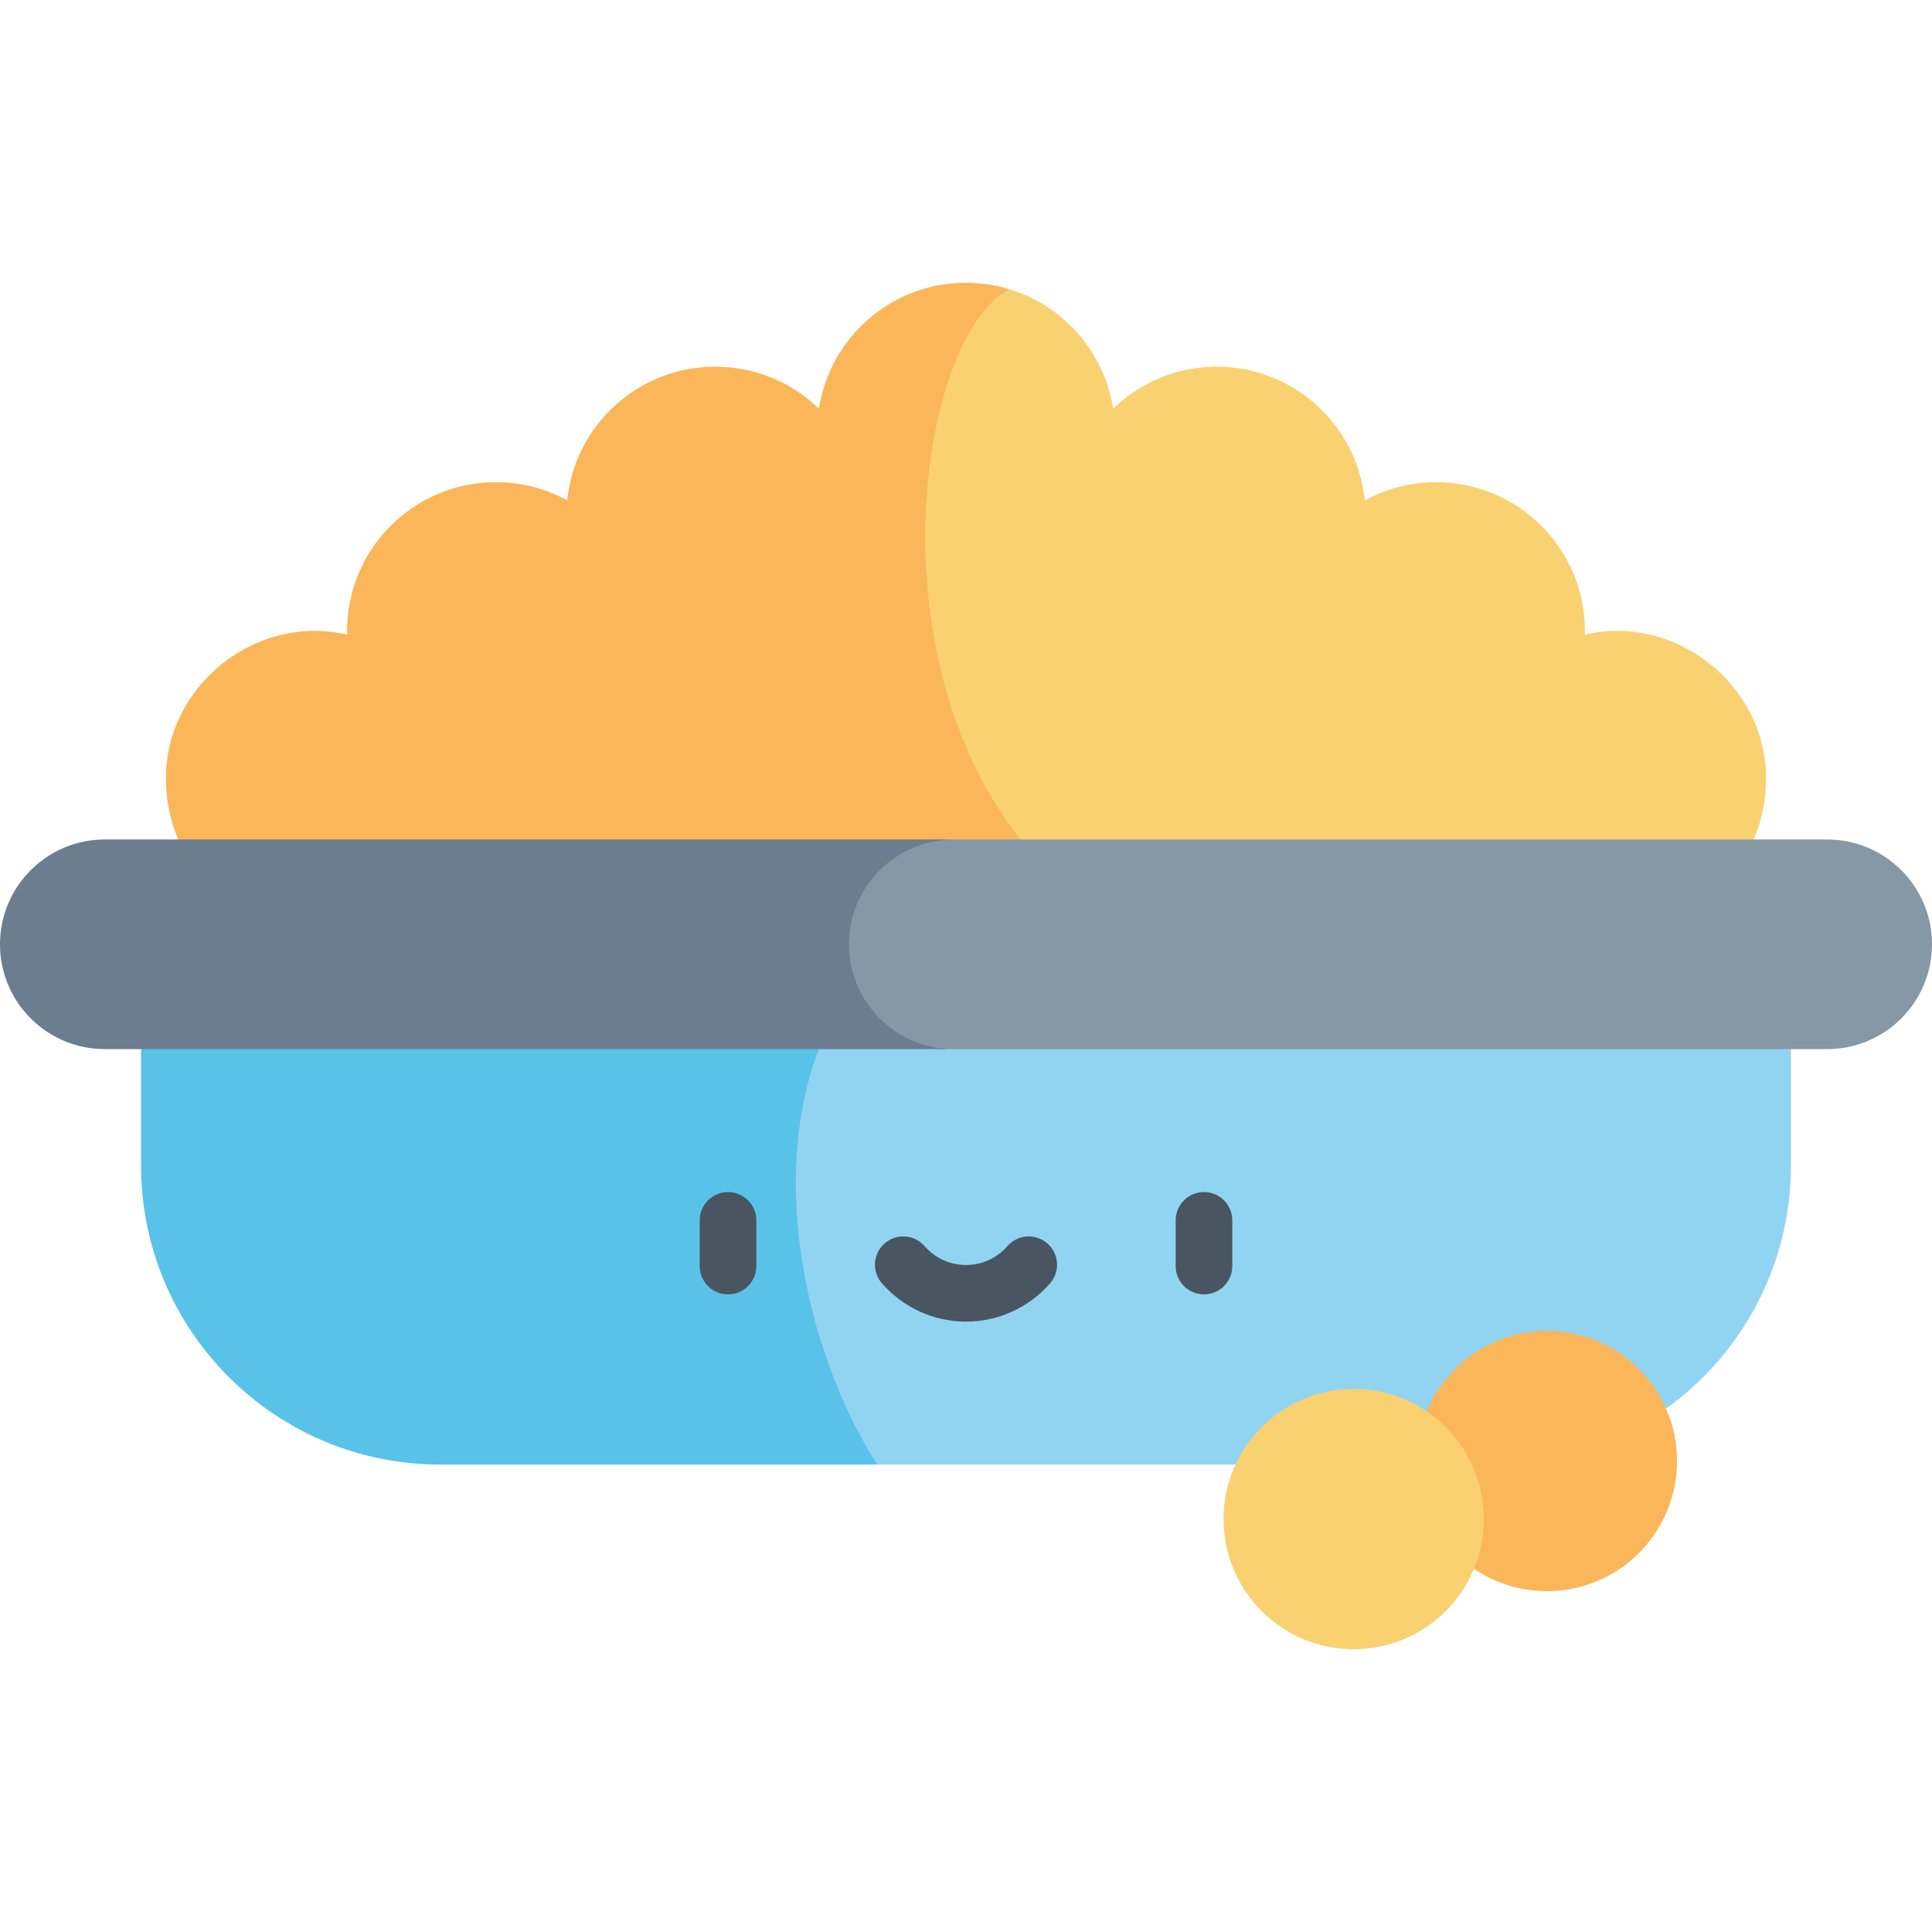
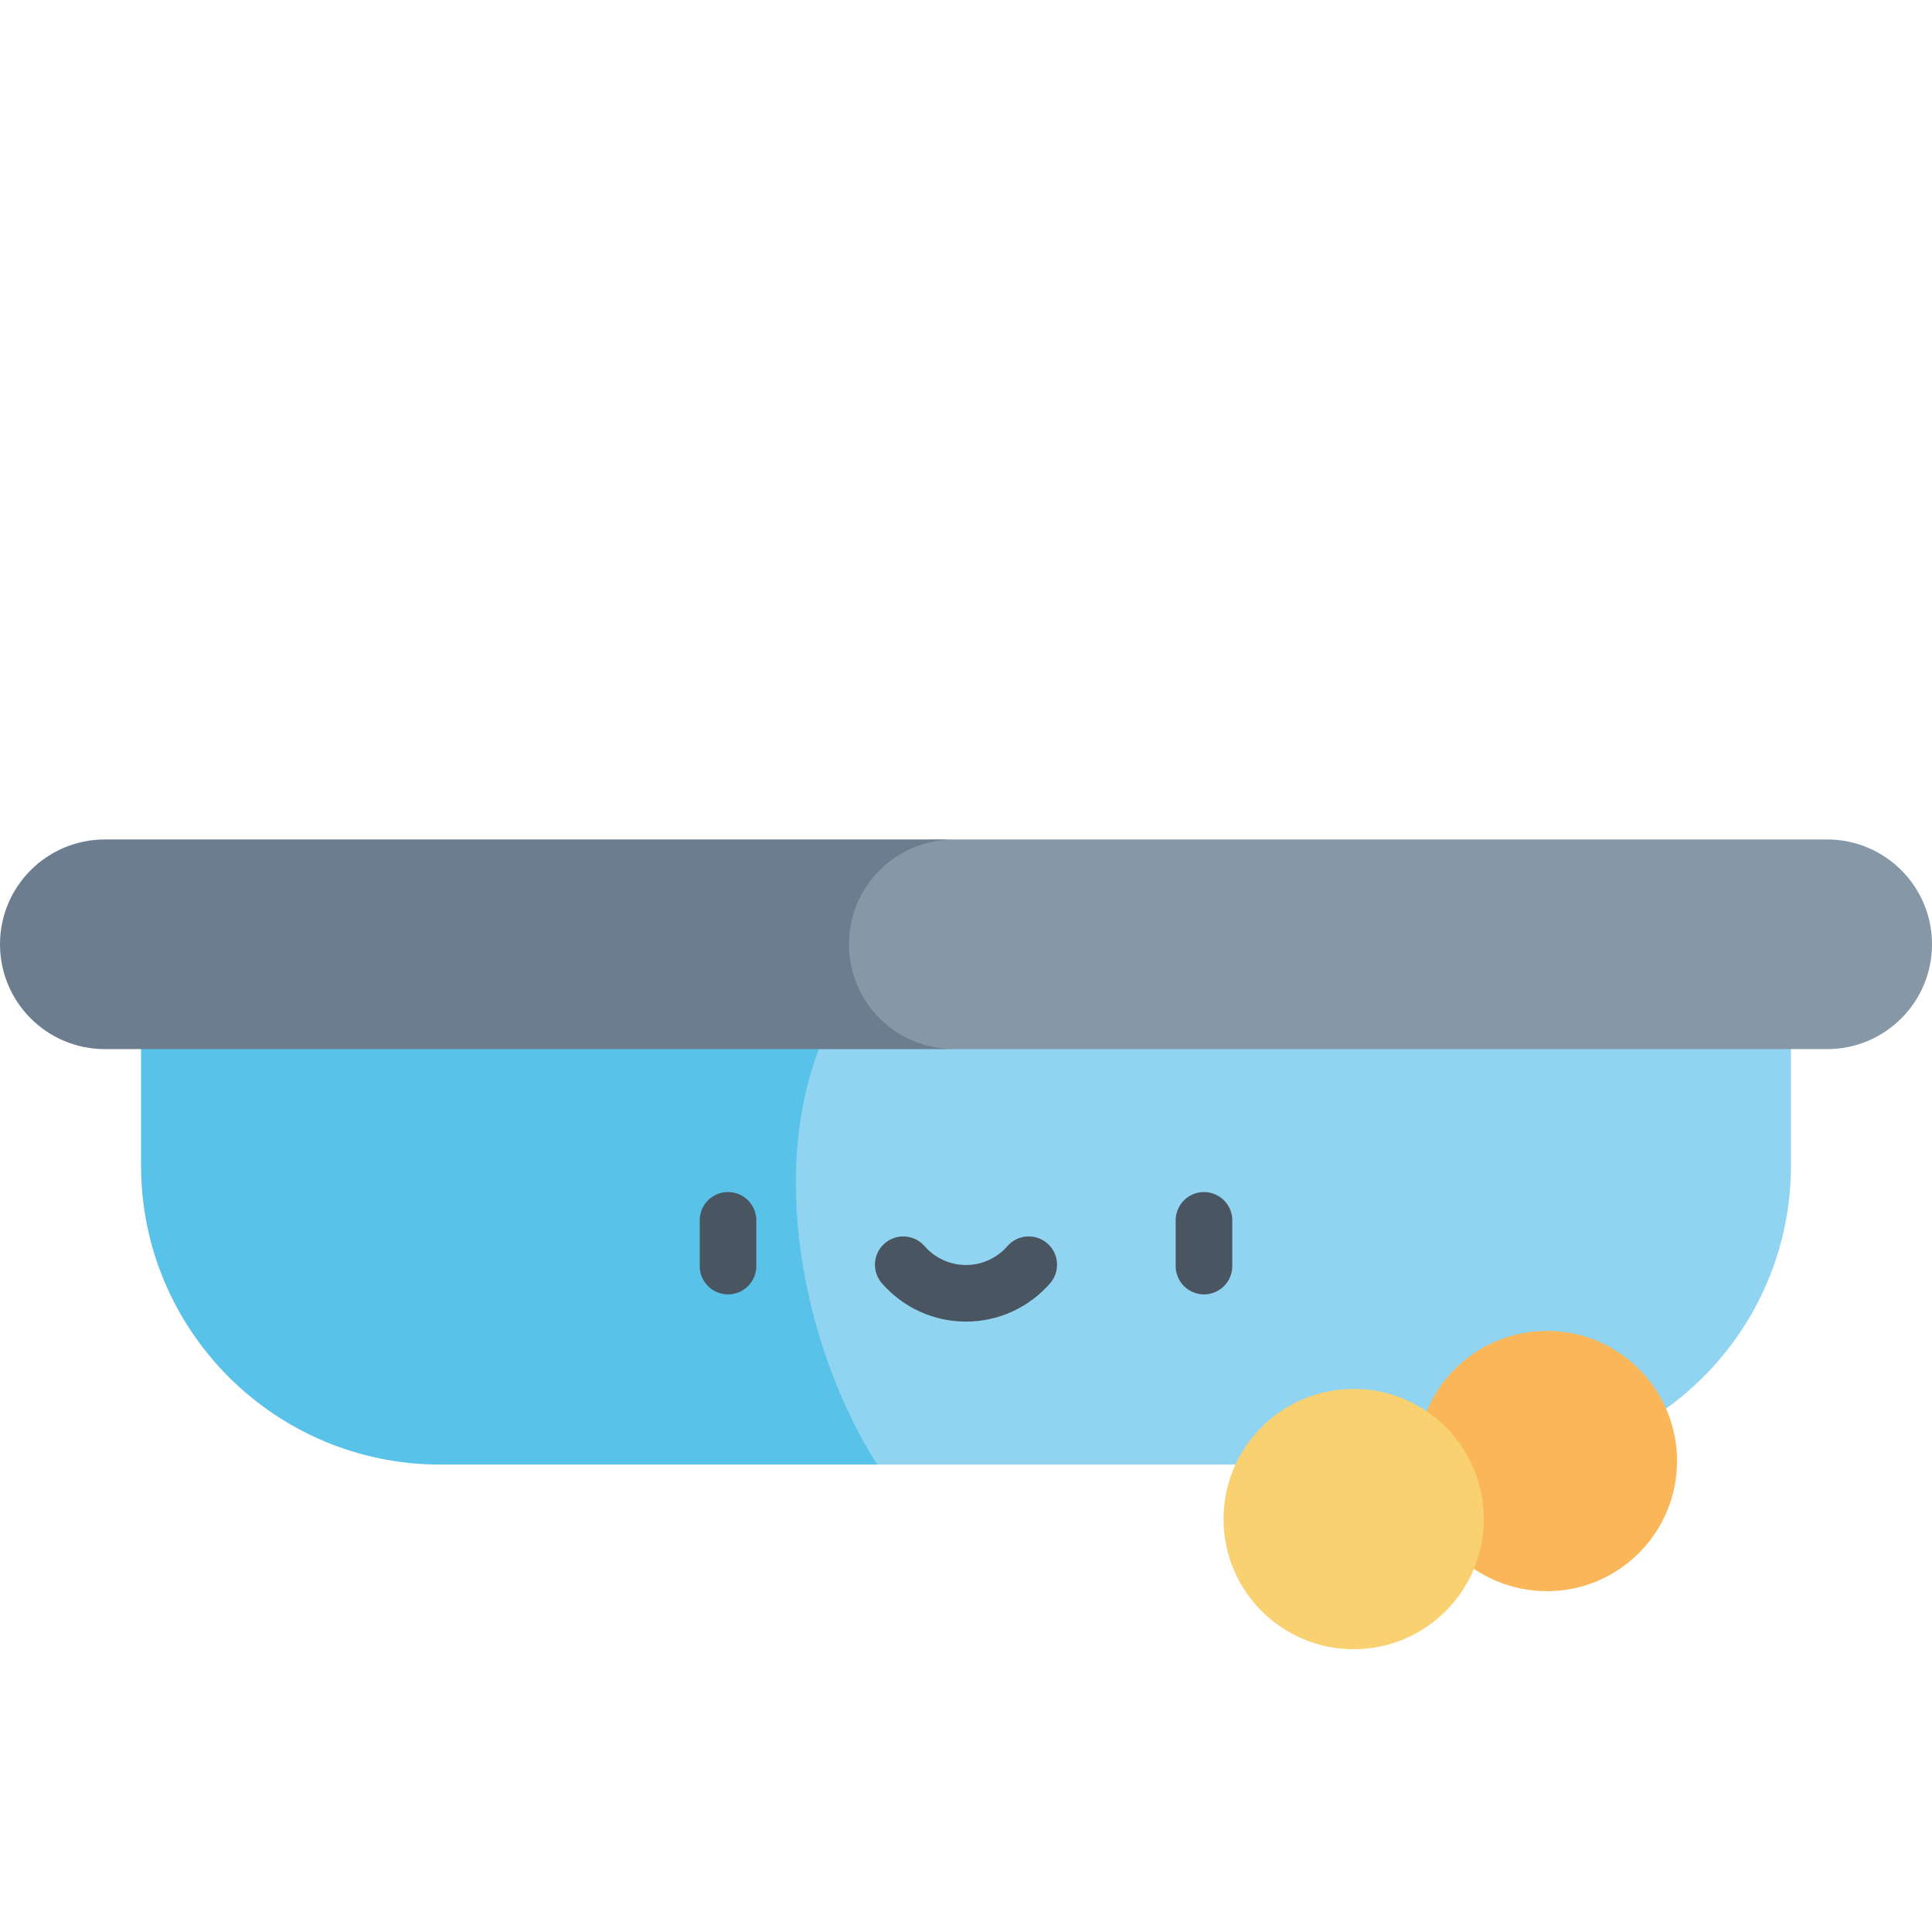
<svg xmlns="http://www.w3.org/2000/svg" id="Capa_1" enable-background="new 0 0 512 512" viewBox="0 0 512 512">
  <g>
-     <path d="m468.009 206.695c0 21.784-17.653 39.447-39.447 39.447h-130.681c-1.111-.798-2.164-1.94-3.646-2.414-85.965-27.487-69.245-164.161-26.773-167.098 14.32 4.342 25.187 16.603 27.52 31.68 7.1-6.888 16.785-11.139 27.459-11.139 20.43 0 37.235 15.532 39.245 35.438 5.615-3.07 12.048-4.817 18.895-4.817 21.784 0 39.447 17.663 39.447 39.457 0 .313-.02.626-.02.939 24.177-5.666 48.324 13.603 48.001 38.507z" fill="#f9d171" />
-     <path d="m297.881 246.142h-214.443c-21.794 0-39.457-17.663-39.457-39.447-.313-24.904 23.834-44.173 48.011-38.507 0-.313-.02-.626-.02-.939 0-21.794 17.663-39.457 39.447-39.457 6.847 0 13.28 1.747 18.895 4.817 2.01-19.905 18.815-35.438 39.245-35.438 10.675 0 20.36 4.252 27.459 11.139 2.919-18.905 19.259-33.367 38.982-33.367 3.989 0 7.837.596 11.462 1.687-27.449 14.674-40.325 125.571 26.772 167.098 1.324.818 2.536 1.616 3.647 2.414z" fill="#fab658" />
    <path d="m474.624 271.981v36.847c0 43.799-35.498 79.297-79.287 79.297h-162.858c-46.227-17.707-51.213-98.391-12.886-116.145h255.031z" fill="#91d4f2" />
    <path d="m232.479 388.126h-115.815c-43.789 0-79.287-35.498-79.287-79.297v-36.847h182.217c-17.432 36.325-6.283 86.18 12.885 116.144z" fill="#59c2e8" />
    <path d="m512 250.244c0 7.675-3.111 14.613-8.14 19.643-5.029 5.029-11.967 8.14-19.643 8.14h-231.449c-33.175 0-44.498-12.442-44.498-27.782 0-7.675 3.11-14.613 8.14-19.643 5.029-5.019 13.795-8.13 36.359-8.13h231.449c15.34-.001 27.782 12.431 27.782 27.772z" fill="#8697a6" />
    <path d="m252.768 278.026h-224.986c-15.34 0-27.782-12.442-27.782-27.782 0-7.675 3.111-14.613 8.14-19.643 5.029-5.019 11.967-8.13 19.643-8.13h224.986c-7.675 0-14.613 3.11-19.643 8.13-5.029 5.029-8.14 11.967-8.14 19.643 0 15.34 12.442 27.782 27.782 27.782z" fill="#6b7d8e" />
    <circle cx="409.943" cy="387.188" fill="#fab658" r="34.486" />
    <circle cx="358.737" cy="402.571" fill="#f9d171" r="34.486" />
    <g fill="#495560">
      <path d="m192.933 343.026c-4.143 0-7.5-3.357-7.5-7.5v-12.119c0-4.143 3.357-7.5 7.5-7.5s7.5 3.357 7.5 7.5v12.119c0 4.143-3.358 7.5-7.5 7.5z" />
      <path d="m319.067 343.026c-4.143 0-7.5-3.357-7.5-7.5v-12.119c0-4.143 3.357-7.5 7.5-7.5s7.5 3.357 7.5 7.5v12.119c0 4.143-3.357 7.5-7.5 7.5z" />
      <path d="m256 350.24c-8.54 0-16.661-3.699-22.281-10.148-2.722-3.122-2.396-7.86.728-10.581 3.122-2.721 7.858-2.396 10.581.728 2.771 3.179 6.77 5.002 10.973 5.002s8.202-1.823 10.973-5.002c2.721-3.125 7.458-3.449 10.581-.728s3.449 7.459.728 10.581c-5.622 6.449-13.743 10.148-22.283 10.148z" />
    </g>
  </g>
  <g />
  <g />
  <g />
  <g />
  <g />
  <g />
  <g />
  <g />
  <g />
  <g />
  <g />
  <g />
  <g />
  <g />
  <g />
</svg>